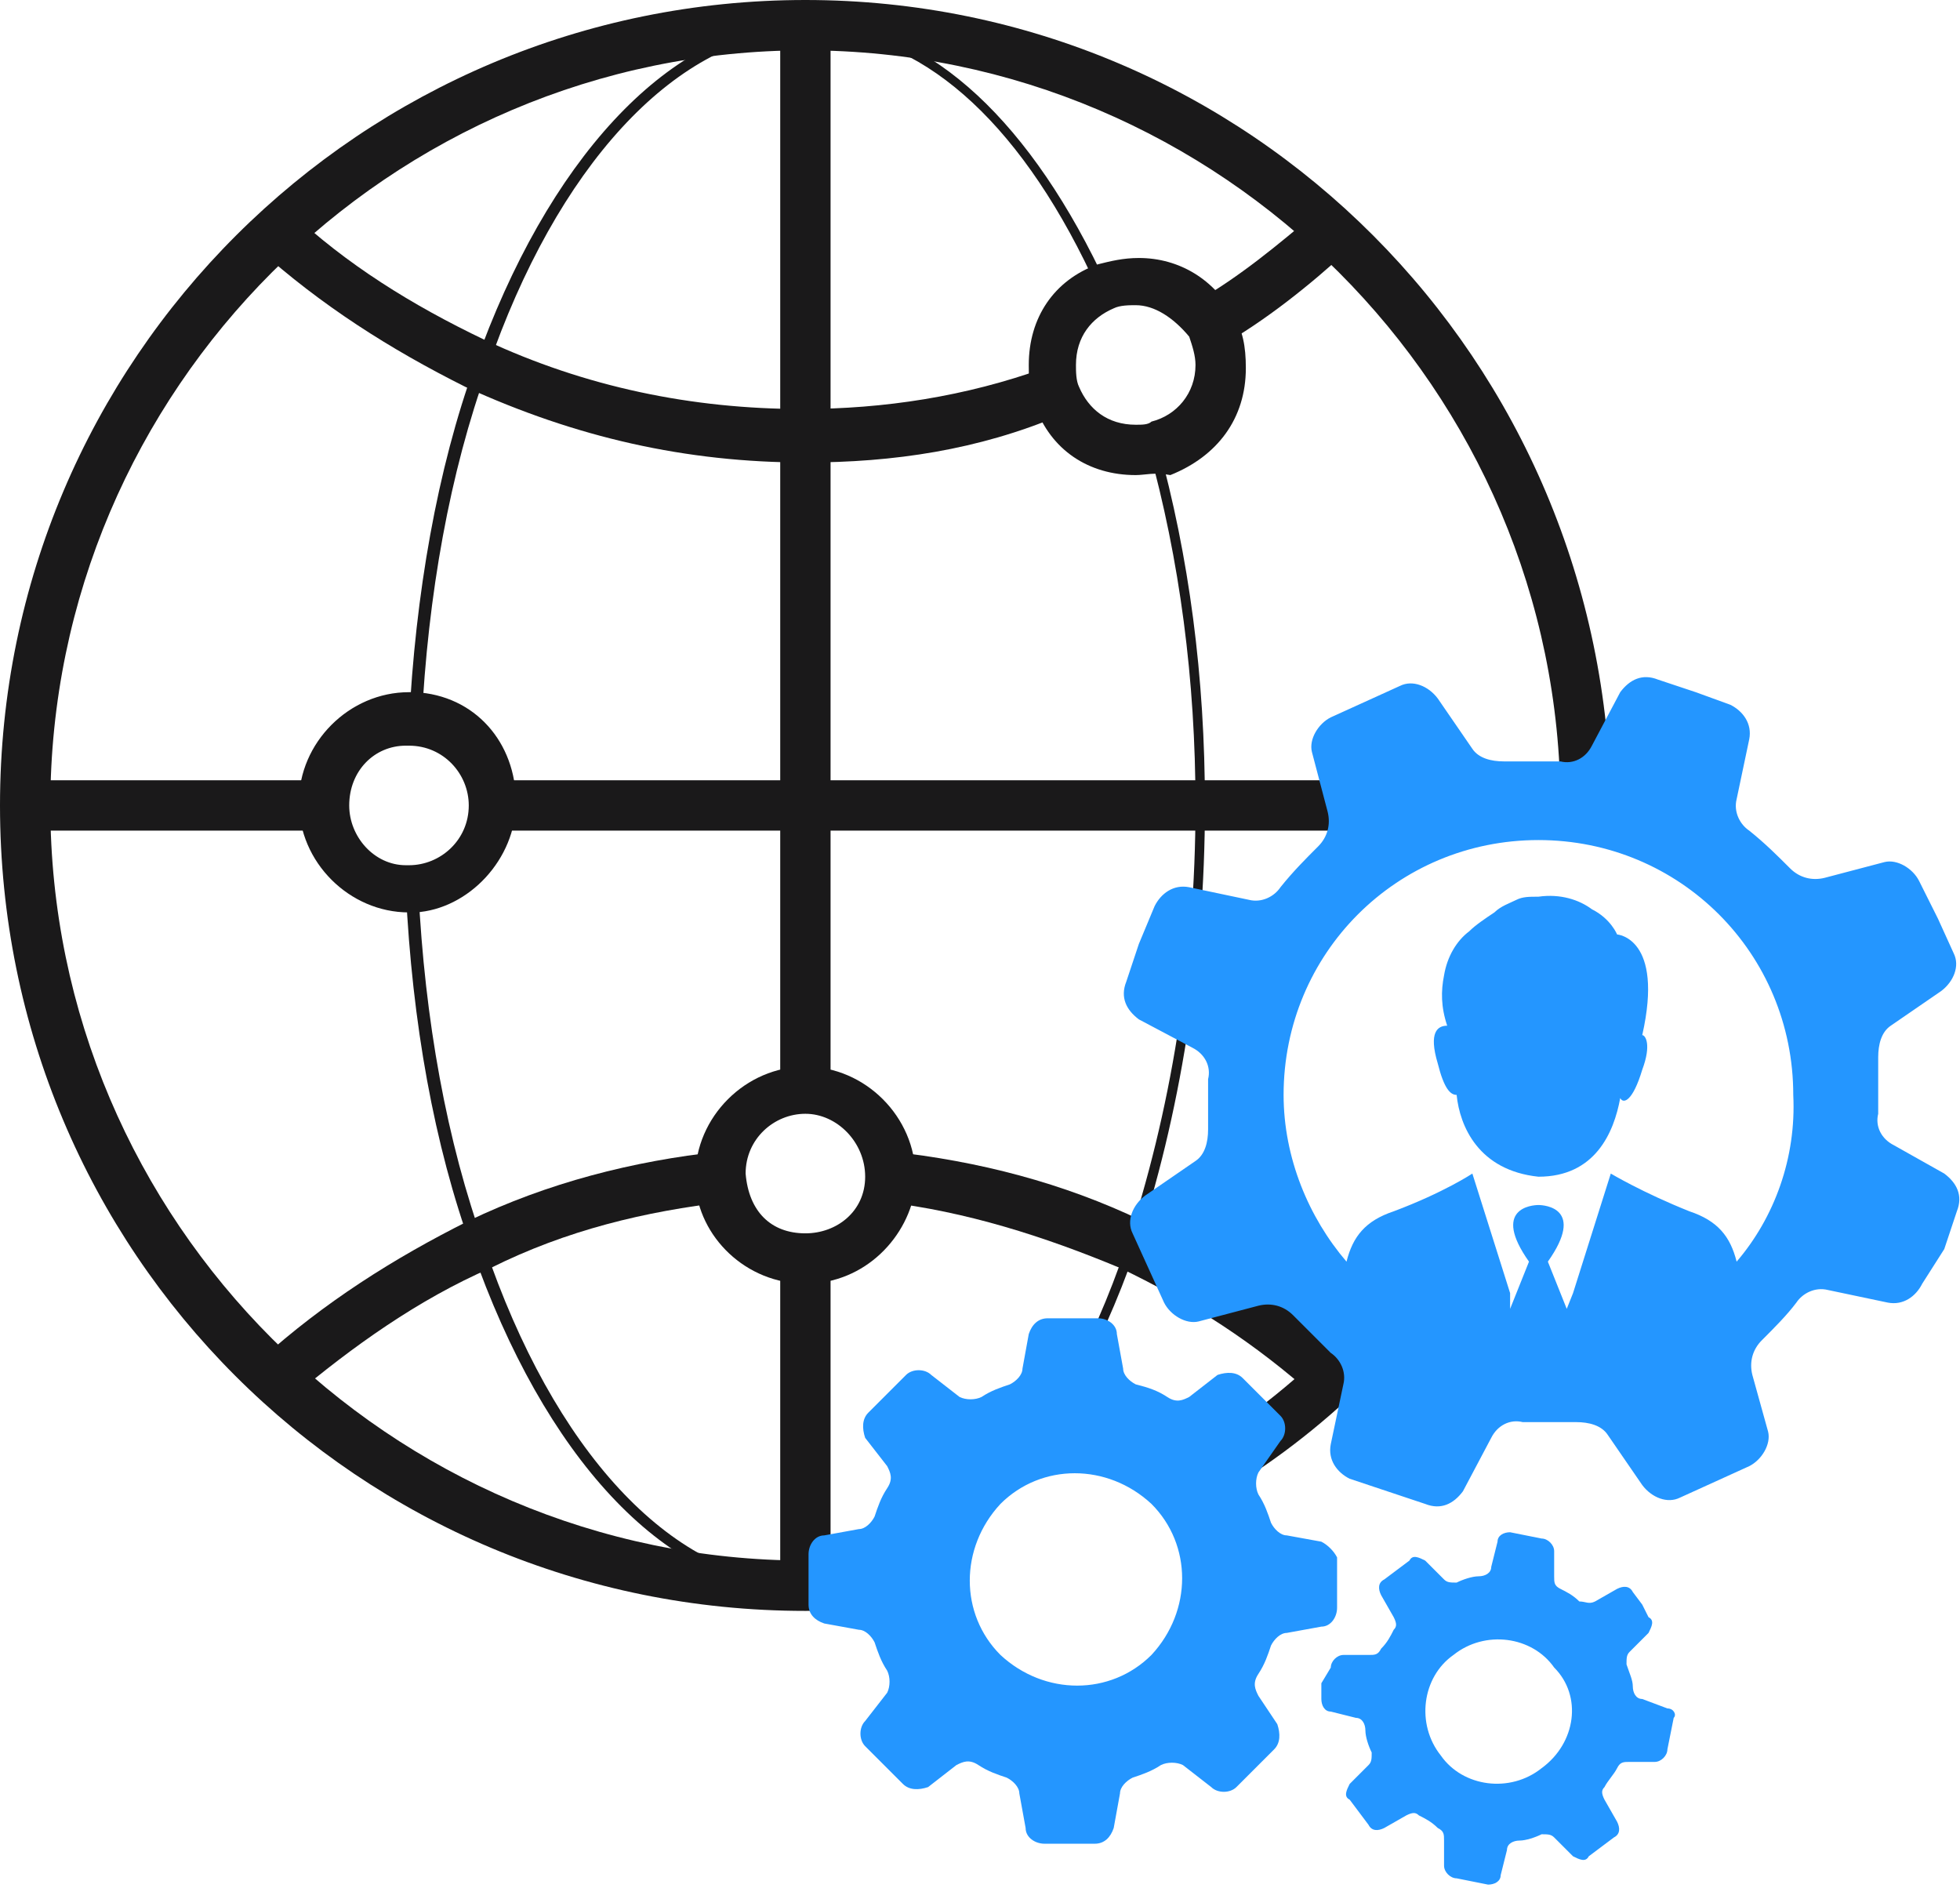
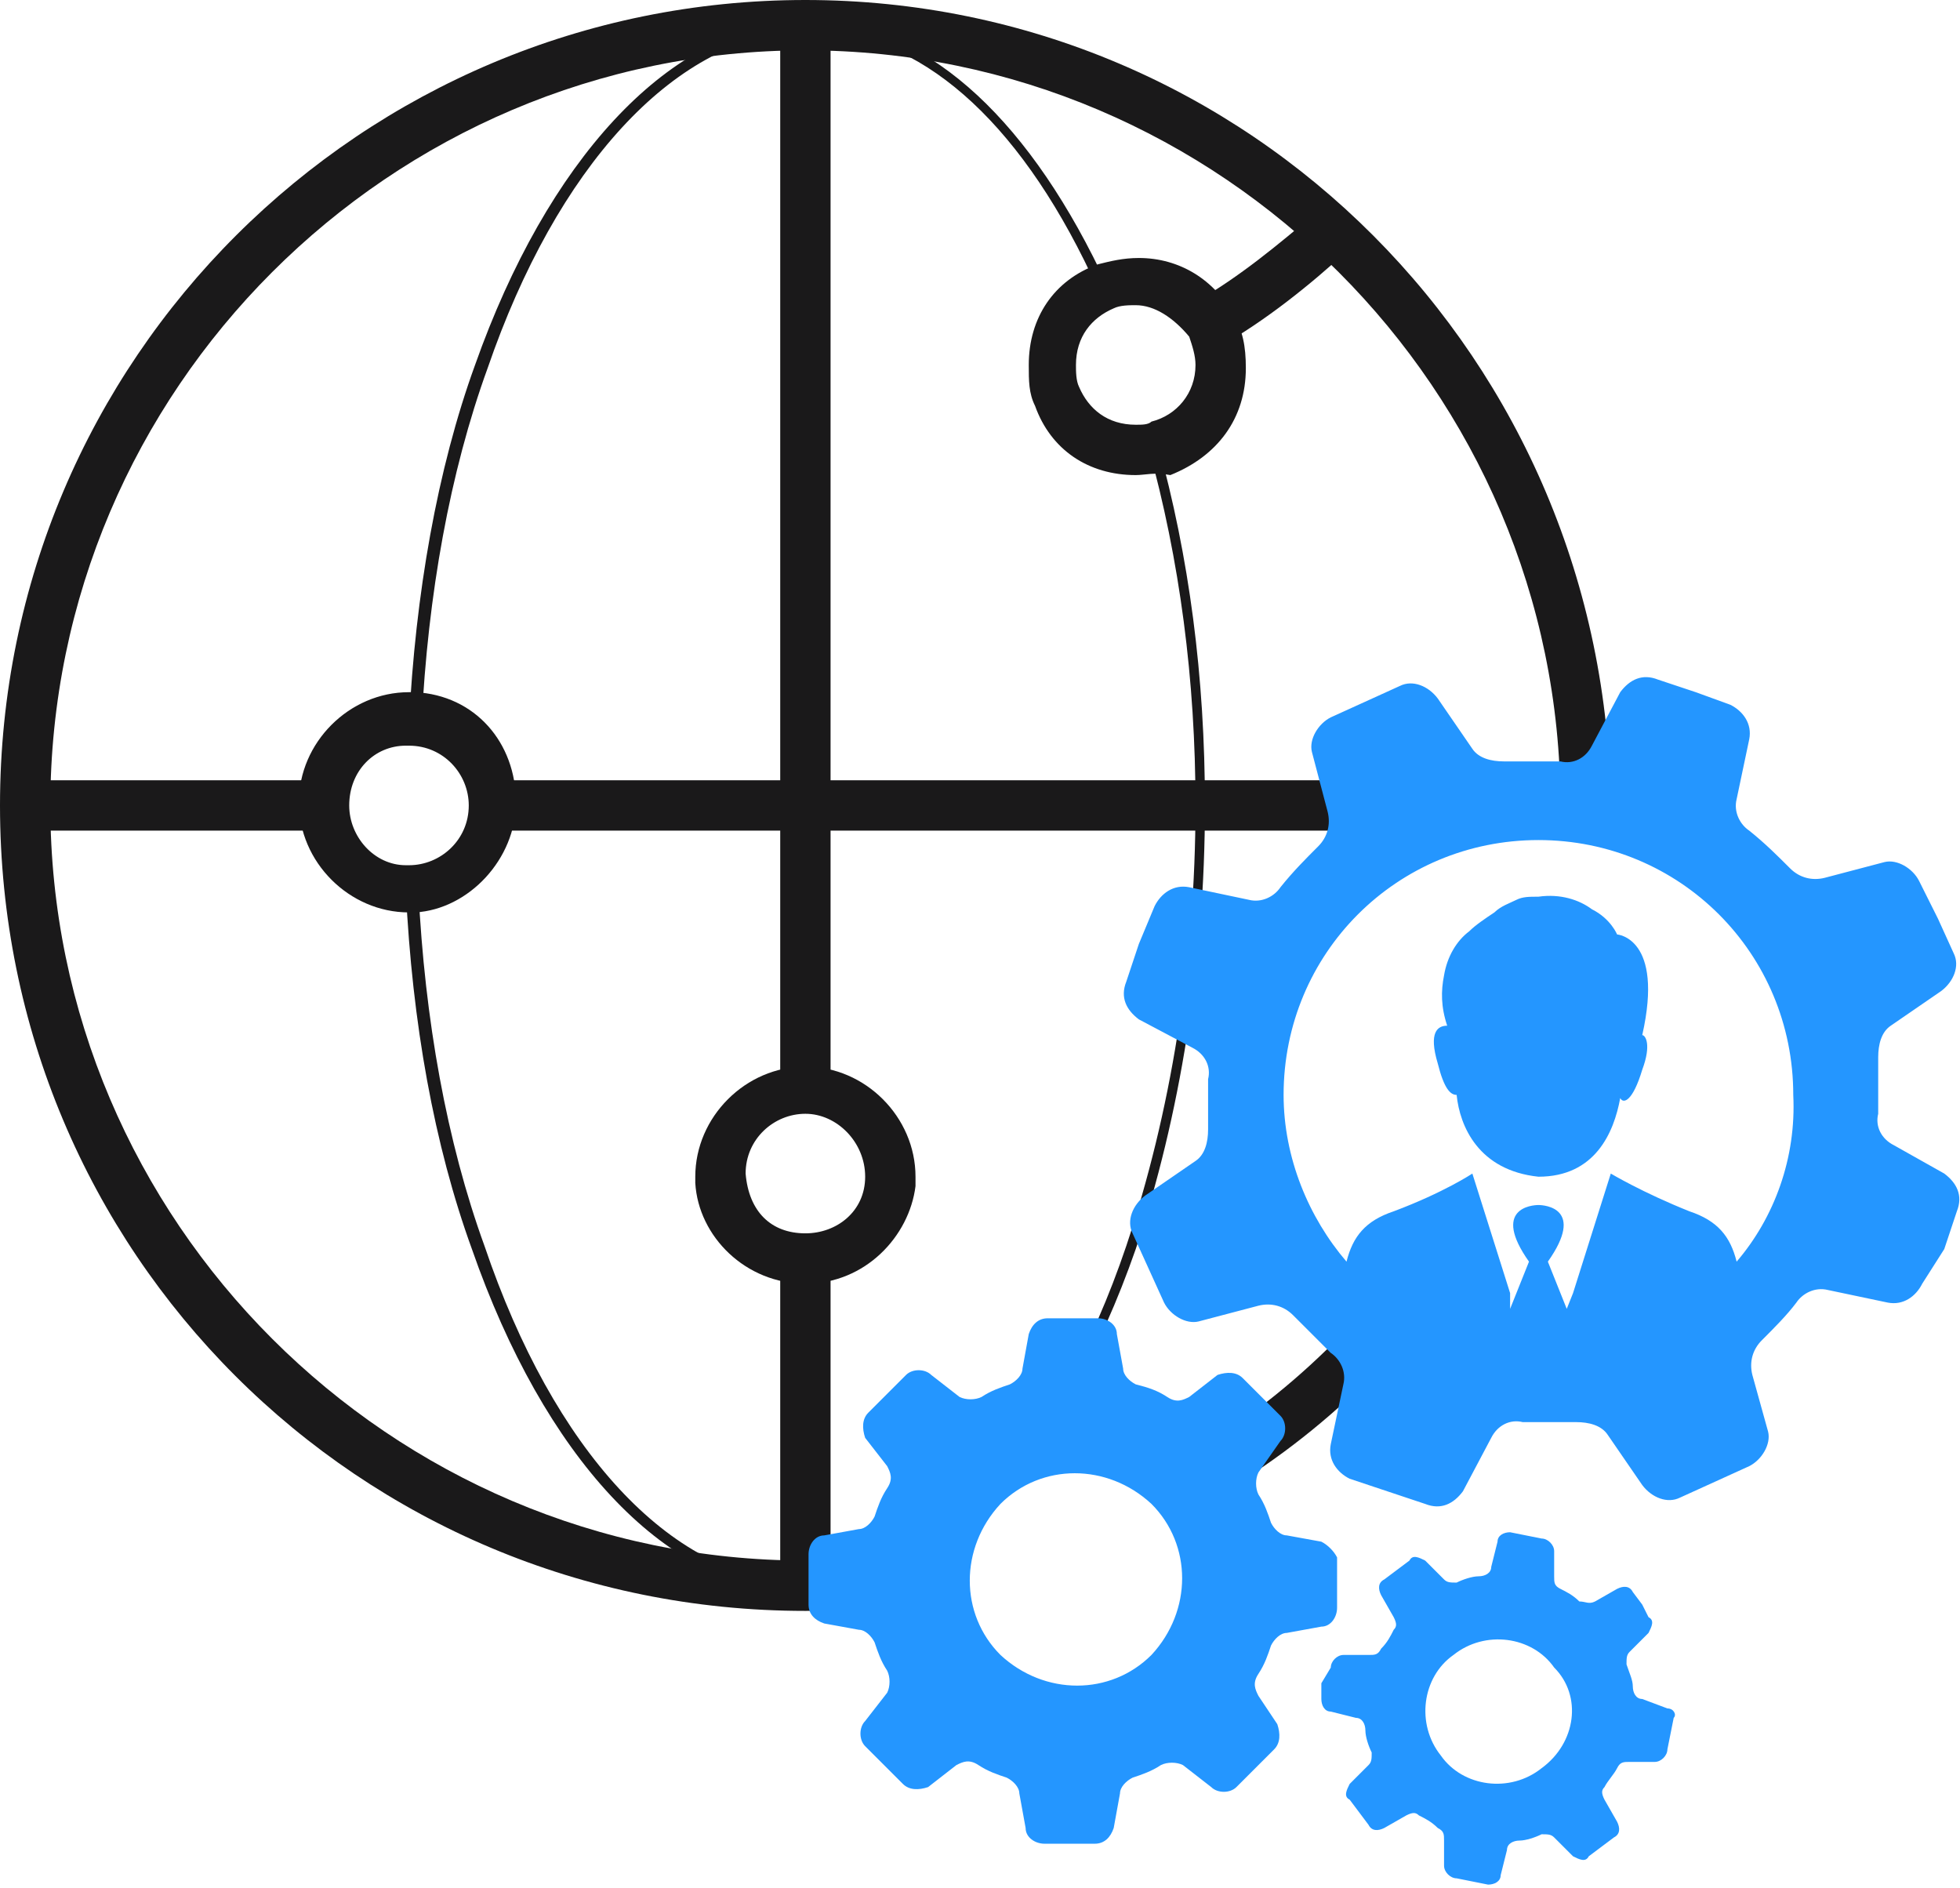
<svg xmlns="http://www.w3.org/2000/svg" version="1.1" id="Layer_1" x="0px" y="0px" width="62.3px" height="60px" viewBox="0 0 62.3 60" enable-background="new 0 0 62.3 60" xml:space="preserve">
  <g>
    <g>
      <g>
        <g>
          <path fill="#1A191A" d="M25.6,40.8c-1.9,0-3.4-1.5-3.5-3.2c0,0,0-0.1,0-0.2c0-1.9,1.6-3.5,3.5-3.5c1.9,0,3.5,1.6,3.5,3.5      c0,0.1,0,0.2,0,0.3C28.9,39.3,27.5,40.8,25.6,40.8z M25.6,35.4c-1,0-1.9,0.8-1.9,1.9c0.1,1.2,0.8,1.9,1.9,1.9      c1,0,1.9-0.7,1.9-1.8C27.5,36.3,26.6,35.4,25.6,35.4z M13,29c-1.9,0-3.5-1.6-3.5-3.5c0-1.9,1.6-3.5,3.5-3.5h0.2      c1.9,0.1,3.2,1.6,3.2,3.5c0,1.8-1.5,3.4-3.2,3.5l0,0H13z M12.9,23.7c-1,0-1.8,0.8-1.8,1.9c0,1,0.8,1.9,1.8,1.9H13      c1,0,1.9-0.8,1.9-1.9c0-1-0.8-1.9-1.9-1.9H12.9z M36.1,15.1c-1.5,0-2.7-0.8-3.2-2.2c-0.2-0.4-0.2-0.8-0.2-1.3      c0-1.5,0.8-2.7,2.2-3.2c0.4-0.1,0.8-0.2,1.3-0.2c1.3,0,2.4,0.7,3,1.8c0.3,0.5,0.4,1,0.4,1.7c0,1.6-0.9,2.8-2.4,3.4      C36.7,15,36.4,15.1,36.1,15.1z M36.1,9.7c-0.2,0-0.5,0-0.7,0.1c-0.7,0.3-1.2,0.9-1.2,1.8c0,0.2,0,0.5,0.1,0.7      c0.3,0.7,0.9,1.2,1.8,1.2c0.2,0,0.4,0,0.5-0.1c0.8-0.2,1.4-0.9,1.4-1.8c0-0.3-0.1-0.6-0.2-0.9C37.3,10.1,36.7,9.7,36.1,9.7z" />
        </g>
      </g>
      <g>
        <g>
-           <path fill="#1A191A" d="M9.3,44.4l-1-1.2c2-1.8,4.2-3.2,6.6-4.4c2.5-1.2,5.2-1.9,8-2.2l0.2,1.6c-2.6,0.3-5.1,0.9-7.5,2.1      C13.3,41.3,11.2,42.8,9.3,44.4z" />
-         </g>
+           </g>
      </g>
      <g>
        <g>
-           <path fill="#1A191A" d="M41.8,44.4c-1.9-1.7-3.9-3-6.2-4.1c-2.4-1-4.9-1.8-7.5-2.1l0.2-1.6c2.8,0.3,5.5,1,8,2.2      c2.4,1.2,4.6,2.6,6.6,4.4L41.8,44.4z" />
-         </g>
+           </g>
      </g>
      <g>
        <g>
          <path fill="#1A191A" d="M38.8,11l-0.8-1.4c1.4-0.8,2.6-1.8,3.9-2.9l1,1.2C41.6,9.1,40.2,10.2,38.8,11z" />
        </g>
      </g>
      <g>
        <g>
-           <path fill="#1A191A" d="M25.6,14.7c-3.8,0-7.3-0.8-10.8-2.4c-2.4-1.2-4.6-2.6-6.6-4.4l1-1.2c1.8,1.7,3.9,3,6.2,4.1      C18.6,12.3,22,13,25.5,13c2.6,0,5.2-0.4,7.7-1.3l0.5,1.5C31.1,14.3,28.4,14.7,25.6,14.7z" />
-         </g>
+           </g>
      </g>
      <g>
        <g>
          <path fill="#1A191A" d="M25.5,50.6h-0.3c-4.1-0.2-7.9-4.3-10.2-10.9c-1.2-3.3-1.9-7.2-2.1-11.4l0.4,0c0.2,4.1,0.9,8,2.1,11.3      c2.2,6.5,5.9,10.5,9.9,10.7l0.6,0c4-0.2,7.7-4.2,9.9-10.7c1.4-4.2,2.2-9,2.2-14c0-4-0.5-7.8-1.5-11.4l0.3-0.1      c1,3.6,1.5,7.4,1.5,11.5c0,5-0.8,9.9-2.2,14.1c-2.3,6.6-6.1,10.7-10.2,10.9L25.5,50.6z M13.4,23l-0.4,0      c0.2-4.1,0.9-8.1,2.1-11.4C17.4,5.1,21.2,1,25.2,0.7l0.9,0c3.5,0.2,6.7,3.2,9.1,8.4l-0.3,0.1c-2.3-5.1-5.4-8-8.8-8.2l-0.8,0      c-3.9,0.3-7.6,4.3-9.8,10.7C14.3,15,13.6,18.9,13.4,23z" />
        </g>
      </g>
      <g>
        <g>
          <rect x="0.8" y="24.8" fill="#1A191A" width="9.5" height="1.6" />
        </g>
      </g>
      <g>
        <g>
          <rect x="15.6" y="24.8" fill="#1A191A" width="34.7" height="1.6" />
        </g>
      </g>
      <g>
        <g>
          <rect x="24.8" y="39.9" fill="#1A191A" width="1.6" height="10.4" />
        </g>
      </g>
      <g>
        <g>
          <rect x="24.8" y="0.8" fill="#1A191A" width="1.6" height="33.9" />
        </g>
      </g>
      <g>
        <g>
          <path fill="#1A191A" d="M30.4,49.1c-1.6,0.3-3.2,0.5-4.8,0.5c-13.2,0-24-10.8-24-24s10.8-24,24-24c13.2,0,24,10.8,24,24      c0,0.3,0,0.6,0,1l1.6,0.2c0-0.4,0-0.7,0-1.1C51.1,11.4,39.7,0,25.6,0C11.5,0,0,11.4,0,25.6s11.4,25.6,25.6,25.6      c1.7,0,3.3-0.2,4.9-0.5" />
        </g>
        <g>
          <path fill="#1A191A" d="M36.4,47c3.4-1.7,6.3-4.2,8.6-7.4l1.3,0.9c-2.3,3.3-5.4,6-9,7.8" />
        </g>
      </g>
    </g>
  </g>
  <path fill="#2496FF" d="M61.8,39.7l0.4-1.2c0.2-0.5,0-0.9-0.4-1.2l-1.6-0.9c-0.4-0.2-0.6-0.6-0.5-1c0-0.6,0-1.2,0-1.8  c0-0.4,0.1-0.8,0.4-1l1.6-1.1c0.4-0.3,0.6-0.8,0.4-1.2l-0.5-1.1L61,28c-0.2-0.4-0.7-0.7-1.1-0.6L58,27.9c-0.4,0.1-0.8,0-1.1-0.3  c-0.4-0.4-0.8-0.8-1.3-1.2c-0.3-0.2-0.5-0.6-0.4-1l0.4-1.9c0.1-0.5-0.2-0.9-0.6-1.1L53.9,22l-1.2-0.4c-0.5-0.2-0.9,0-1.2,0.4  l-0.9,1.7c-0.2,0.4-0.6,0.6-1,0.5c-0.6,0-1.2,0-1.8,0c-0.4,0-0.8-0.1-1-0.4l-1.1-1.6c-0.3-0.4-0.8-0.6-1.2-0.4l-1.1,0.5l-1.1,0.5  c-0.4,0.2-0.7,0.7-0.6,1.1l0.5,1.9c0.1,0.4,0,0.8-0.3,1.1c-0.4,0.4-0.8,0.8-1.2,1.3c-0.2,0.3-0.6,0.5-1,0.4l-1.9-0.4  c-0.5-0.1-0.9,0.2-1.1,0.6L36.2,30l-0.4,1.2c-0.2,0.5,0,0.9,0.4,1.2l1.7,0.9c0.4,0.2,0.6,0.6,0.5,1c0,0.6,0,1.1,0,1.6  c0,0.4-0.1,0.8-0.4,1l-1.6,1.1c-0.4,0.3-0.6,0.8-0.4,1.2l0.5,1.1l0.5,1.1c0.2,0.4,0.7,0.7,1.1,0.6l1.9-0.5c0.4-0.1,0.8,0,1.1,0.3  c0.4,0.4,0.8,0.8,1.2,1.2c0.3,0.2,0.5,0.6,0.4,1l-0.4,1.9c-0.1,0.5,0.2,0.9,0.6,1.1l1.2,0.4l1.2,0.4c0.5,0.2,0.9,0,1.2-0.4l0.9-1.7  c0.2-0.4,0.6-0.6,1-0.5c0.6,0,1.1,0,1.7,0c0.4,0,0.8,0.1,1,0.4l1.1,1.6c0.3,0.4,0.8,0.6,1.2,0.4l1.1-0.5l1.1-0.5  c0.4-0.2,0.7-0.7,0.6-1.1l-0.5-1.8c-0.1-0.4,0-0.8,0.3-1.1c0.4-0.4,0.8-0.8,1.1-1.2c0.2-0.3,0.6-0.5,1-0.4l1.9,0.4  c0.5,0.1,0.9-0.2,1.1-0.6L61.8,39.7z M55.2,40.1c-0.2-0.8-0.6-1.3-1.5-1.6c-1.5-0.6-2.5-1.2-2.5-1.2L50,41.1l-0.2,0.5l-0.6-1.5  c1.2-1.7-0.1-1.8-0.3-1.8l0,0l0,0l0,0l0,0l0,0l0,0c-0.2,0-1.5,0.1-0.3,1.8l-0.6,1.5L48,41.1l-1.2-3.8c0,0-0.9,0.6-2.5,1.2  c-0.9,0.3-1.3,0.8-1.5,1.6c-1.2-1.4-2-3.3-2-5.3c0-4.5,3.6-8.1,8.1-8.1s8.1,3.6,8.1,8.1C57.1,36.8,56.4,38.7,55.2,40.1z M52.2,34  c-0.3,1-0.6,1.1-0.7,0.9c-0.2,1.1-0.8,2.5-2.6,2.5c-1.9-0.2-2.5-1.6-2.6-2.6c-0.2,0-0.4-0.2-0.6-1c-0.3-1,0-1.2,0.3-1.2  c-0.2-0.6-0.2-1.1-0.1-1.6c0.1-0.6,0.4-1.1,0.8-1.4c0.2-0.2,0.5-0.4,0.8-0.6c0.2-0.2,0.5-0.3,0.7-0.4l0,0c0.2-0.1,0.4-0.1,0.7-0.1  c0.7-0.1,1.3,0.1,1.7,0.4c0.6,0.3,0.8,0.8,0.8,0.8s1.5,0.1,0.8,3.2C52.3,32.9,52.5,33.2,52.2,34z" />
  <path fill="#2496FF" d="M42,49l-1.1-0.2c-0.2,0-0.4-0.2-0.5-0.4c-0.1-0.3-0.2-0.6-0.4-0.9c-0.1-0.2-0.1-0.5,0-0.7l0.7-1  c0.2-0.2,0.2-0.6,0-0.8l-0.6-0.6l-0.6-0.6c-0.2-0.2-0.5-0.2-0.8-0.1l-0.9,0.7c-0.2,0.1-0.4,0.2-0.7,0c-0.3-0.2-0.6-0.3-1-0.4  c-0.2-0.1-0.4-0.3-0.4-0.5l-0.2-1.1c0-0.3-0.3-0.5-0.6-0.5h-0.8h-0.8c-0.3,0-0.5,0.2-0.6,0.5l-0.2,1.1c0,0.2-0.2,0.4-0.4,0.5  c-0.3,0.1-0.6,0.2-0.9,0.4c-0.2,0.1-0.5,0.1-0.7,0l-0.9-0.7c-0.2-0.2-0.6-0.2-0.8,0l-0.6,0.6l-0.6,0.6c-0.2,0.2-0.2,0.5-0.1,0.8  l0.7,0.9c0.1,0.2,0.2,0.4,0,0.7c-0.2,0.3-0.3,0.6-0.4,0.9c-0.1,0.2-0.3,0.4-0.5,0.4l-1.1,0.2c-0.3,0-0.5,0.3-0.5,0.6v0.8v0.8  c0,0.3,0.2,0.5,0.5,0.6l1.1,0.2c0.2,0,0.4,0.2,0.5,0.4c0.1,0.3,0.2,0.6,0.4,0.9c0.1,0.2,0.1,0.5,0,0.7l-0.7,0.9  c-0.2,0.2-0.2,0.6,0,0.8l0.6,0.6l0.6,0.6c0.2,0.2,0.5,0.2,0.8,0.1l0.9-0.7c0.2-0.1,0.4-0.2,0.7,0c0.3,0.2,0.6,0.3,0.9,0.4  c0.2,0.1,0.4,0.3,0.4,0.5l0.2,1.1c0,0.3,0.3,0.5,0.6,0.5h0.8h0.8c0.3,0,0.5-0.2,0.6-0.5l0.2-1.1c0-0.2,0.2-0.4,0.4-0.5  c0.3-0.1,0.6-0.2,0.9-0.4c0.2-0.1,0.5-0.1,0.7,0l0.9,0.7c0.2,0.2,0.6,0.2,0.8,0l0.6-0.6l0.6-0.6c0.2-0.2,0.2-0.5,0.1-0.8l-0.6-0.9  c-0.1-0.2-0.2-0.4,0-0.7c0.2-0.3,0.3-0.6,0.4-0.9c0.1-0.2,0.3-0.4,0.5-0.4l1.1-0.2c0.3,0,0.5-0.3,0.5-0.6v-0.8v-0.8  C42.4,49.3,42.2,49.1,42,49z M36.6,52.6c-1.3,1.3-3.4,1.3-4.8,0c-1.3-1.3-1.3-3.4,0-4.8c1.3-1.3,3.4-1.3,4.8,0  C37.9,49.1,37.9,51.2,36.6,52.6z" />
  <path fill="#2496FF" d="M53,54.3L52.2,54c-0.2,0-0.3-0.2-0.3-0.4c0-0.2-0.1-0.4-0.2-0.7c0-0.2,0-0.3,0.1-0.4l0.6-0.6  c0.1-0.2,0.2-0.4,0-0.5L52.2,51l-0.3-0.4c-0.1-0.2-0.3-0.2-0.5-0.1l-0.7,0.4c-0.2,0.1-0.3,0-0.5,0c-0.2-0.2-0.4-0.3-0.6-0.4  c-0.2-0.1-0.2-0.2-0.2-0.4v-0.8c0-0.2-0.2-0.4-0.4-0.4l-0.5-0.1l-0.5-0.1c-0.2,0-0.4,0.1-0.4,0.3l-0.2,0.8c0,0.2-0.2,0.3-0.4,0.3  c-0.2,0-0.5,0.1-0.7,0.2c-0.2,0-0.3,0-0.4-0.1l-0.6-0.6c-0.2-0.1-0.4-0.2-0.5,0l-0.4,0.3l-0.4,0.3c-0.2,0.1-0.2,0.3-0.1,0.5l0.4,0.7  c0.1,0.2,0.1,0.3,0,0.4c-0.1,0.2-0.2,0.4-0.4,0.6c-0.1,0.2-0.2,0.2-0.4,0.2h-0.8c-0.2,0-0.4,0.2-0.4,0.4L42,53.5L42,54  c0,0.2,0.1,0.4,0.3,0.4l0.8,0.2c0.2,0,0.3,0.2,0.3,0.4c0,0.2,0.1,0.5,0.2,0.7c0,0.2,0,0.3-0.1,0.4l-0.6,0.6c-0.1,0.2-0.2,0.4,0,0.5  l0.3,0.4l0.3,0.4c0.1,0.2,0.3,0.2,0.5,0.1l0.7-0.4c0.2-0.1,0.3-0.1,0.4,0c0.2,0.1,0.4,0.2,0.6,0.4c0.2,0.1,0.2,0.2,0.2,0.4v0.8  c0,0.2,0.2,0.4,0.4,0.4l0.5,0.1l0.5,0.1c0.2,0,0.4-0.1,0.4-0.3l0.2-0.8c0-0.2,0.2-0.3,0.4-0.3c0.2,0,0.5-0.1,0.7-0.2  c0.2,0,0.3,0,0.4,0.1l0.6,0.6c0.2,0.1,0.4,0.2,0.5,0l0.4-0.3l0.4-0.3c0.2-0.1,0.2-0.3,0.1-0.5l-0.4-0.7c-0.1-0.2-0.1-0.3,0-0.4  c0.1-0.2,0.3-0.4,0.4-0.6c0.1-0.2,0.2-0.2,0.4-0.2h0.8c0.2,0,0.4-0.2,0.4-0.4l0.1-0.5l0.1-0.5C53.3,54.5,53.2,54.3,53,54.3z   M49,56.2c-1,0.8-2.5,0.6-3.2-0.4c-0.8-1-0.6-2.5,0.4-3.2c1-0.8,2.5-0.6,3.2,0.4C50.3,53.9,50.1,55.4,49,56.2z" />
</svg>